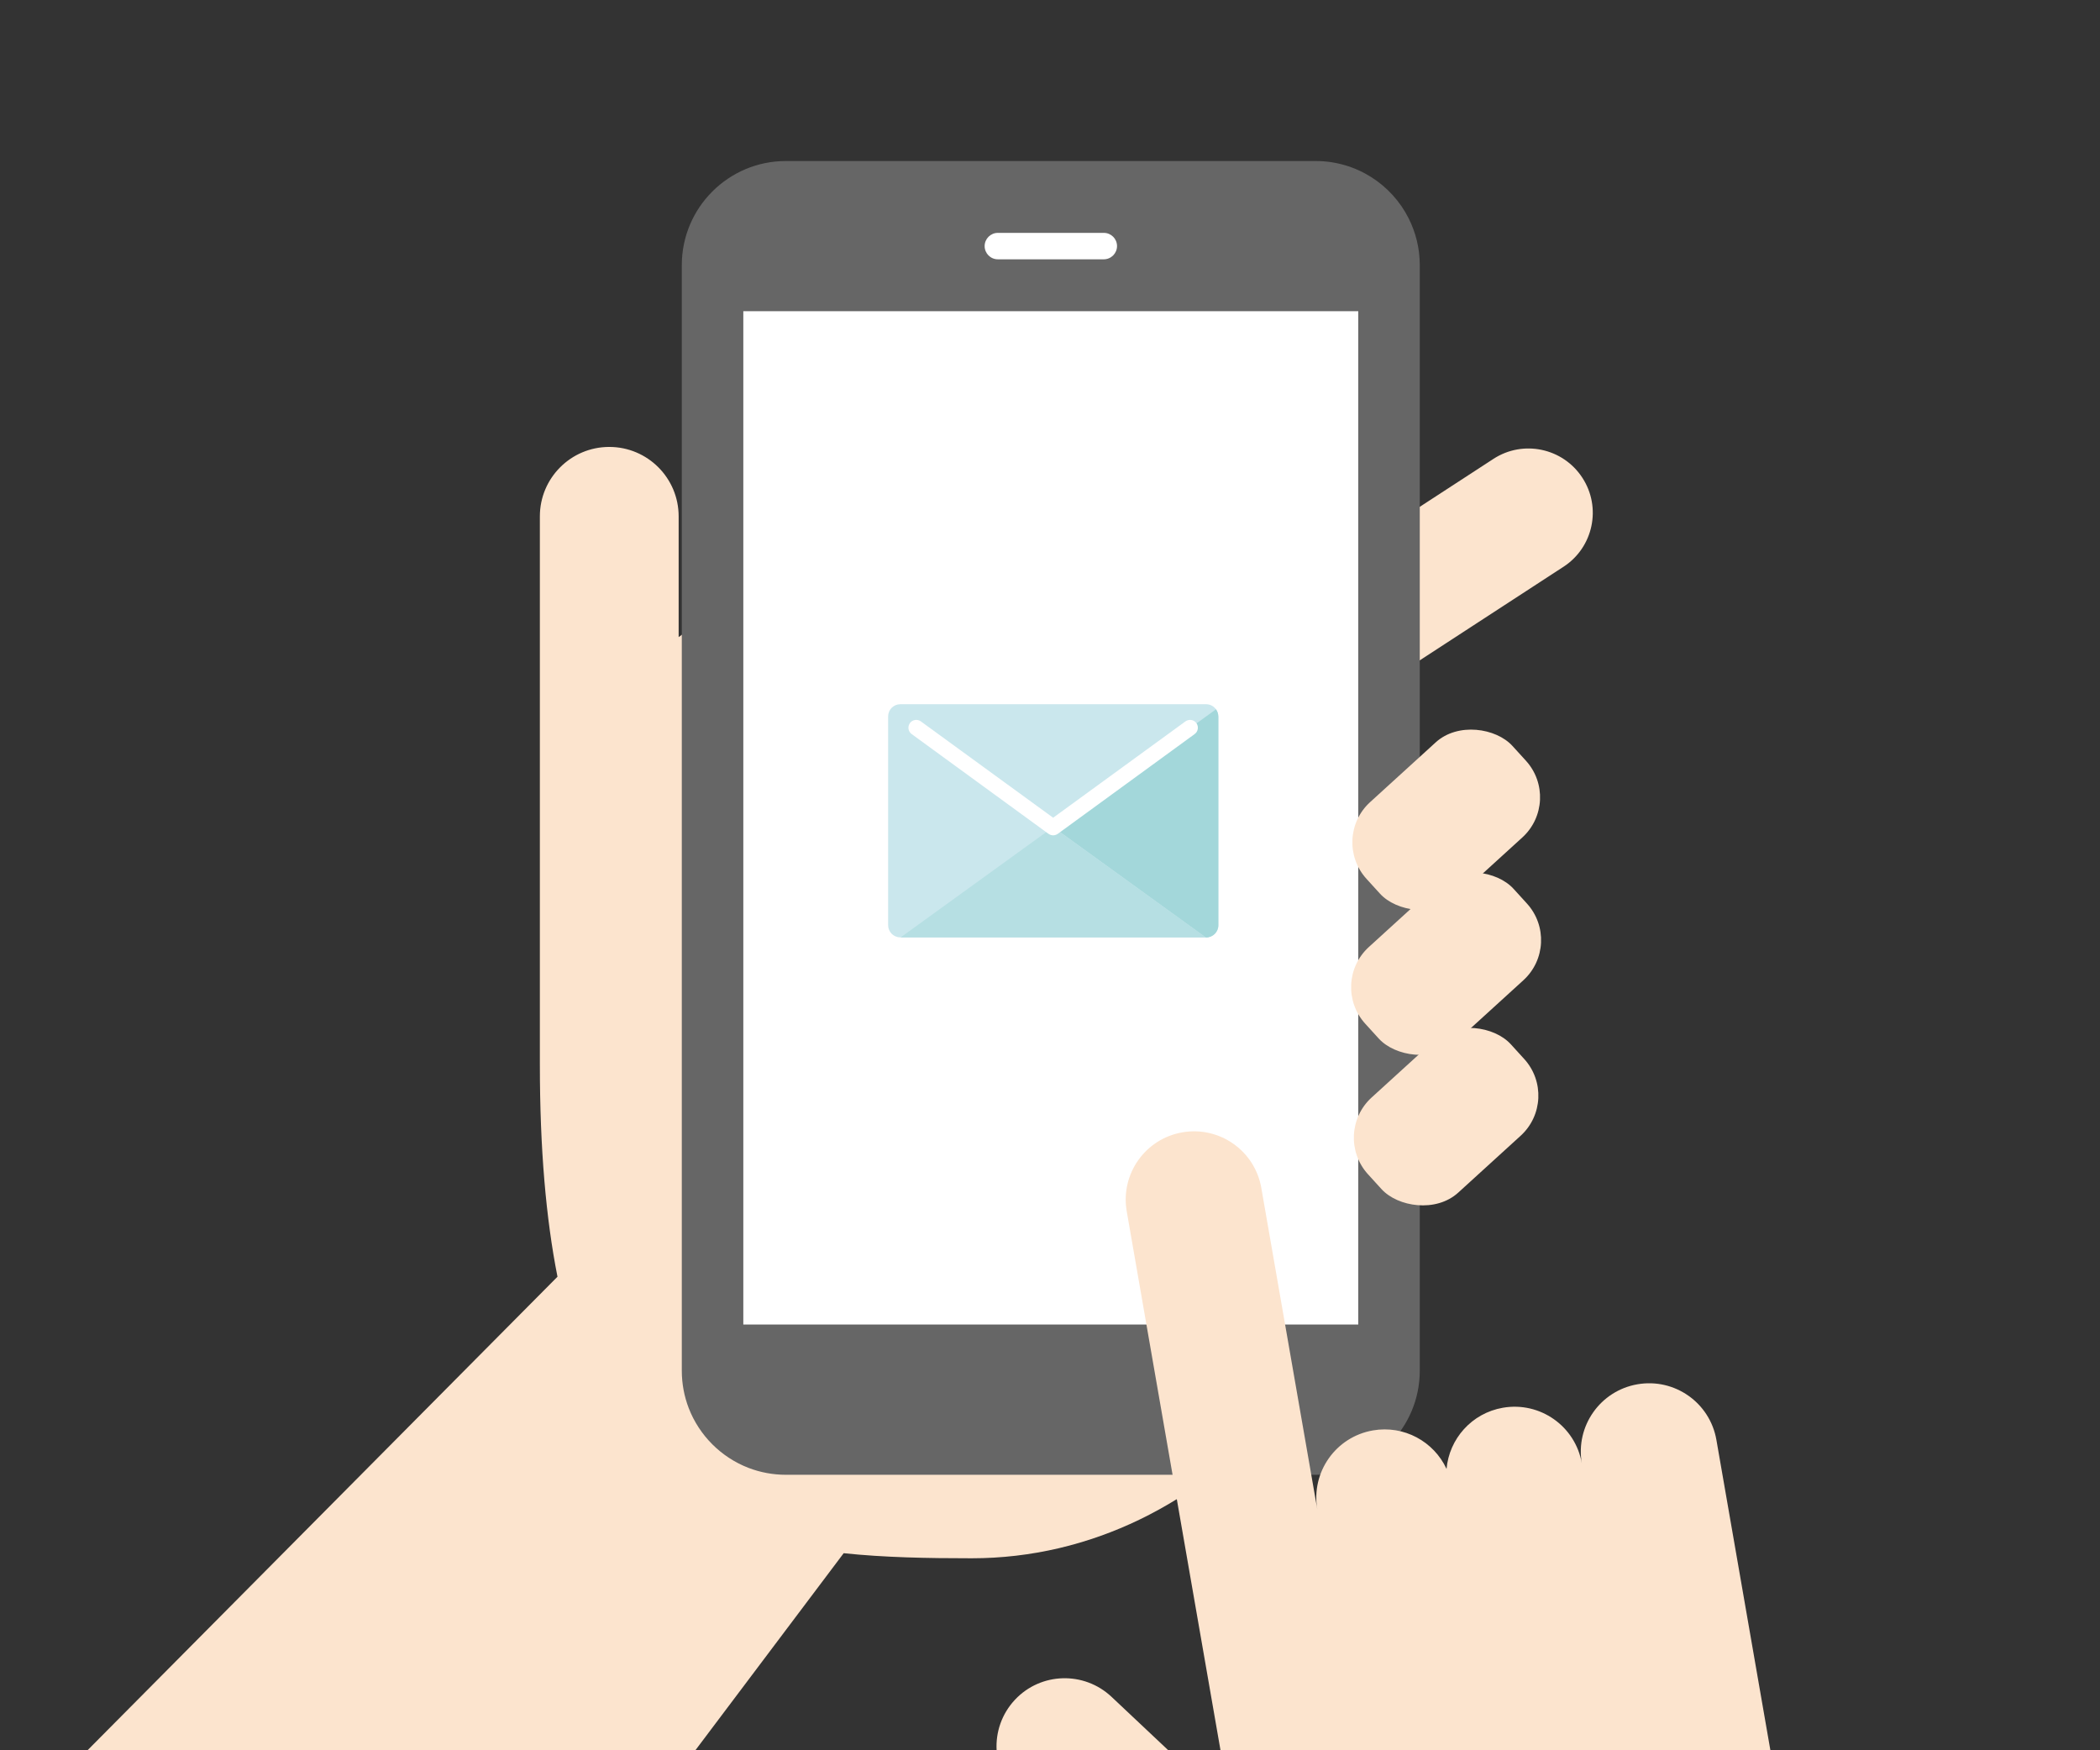
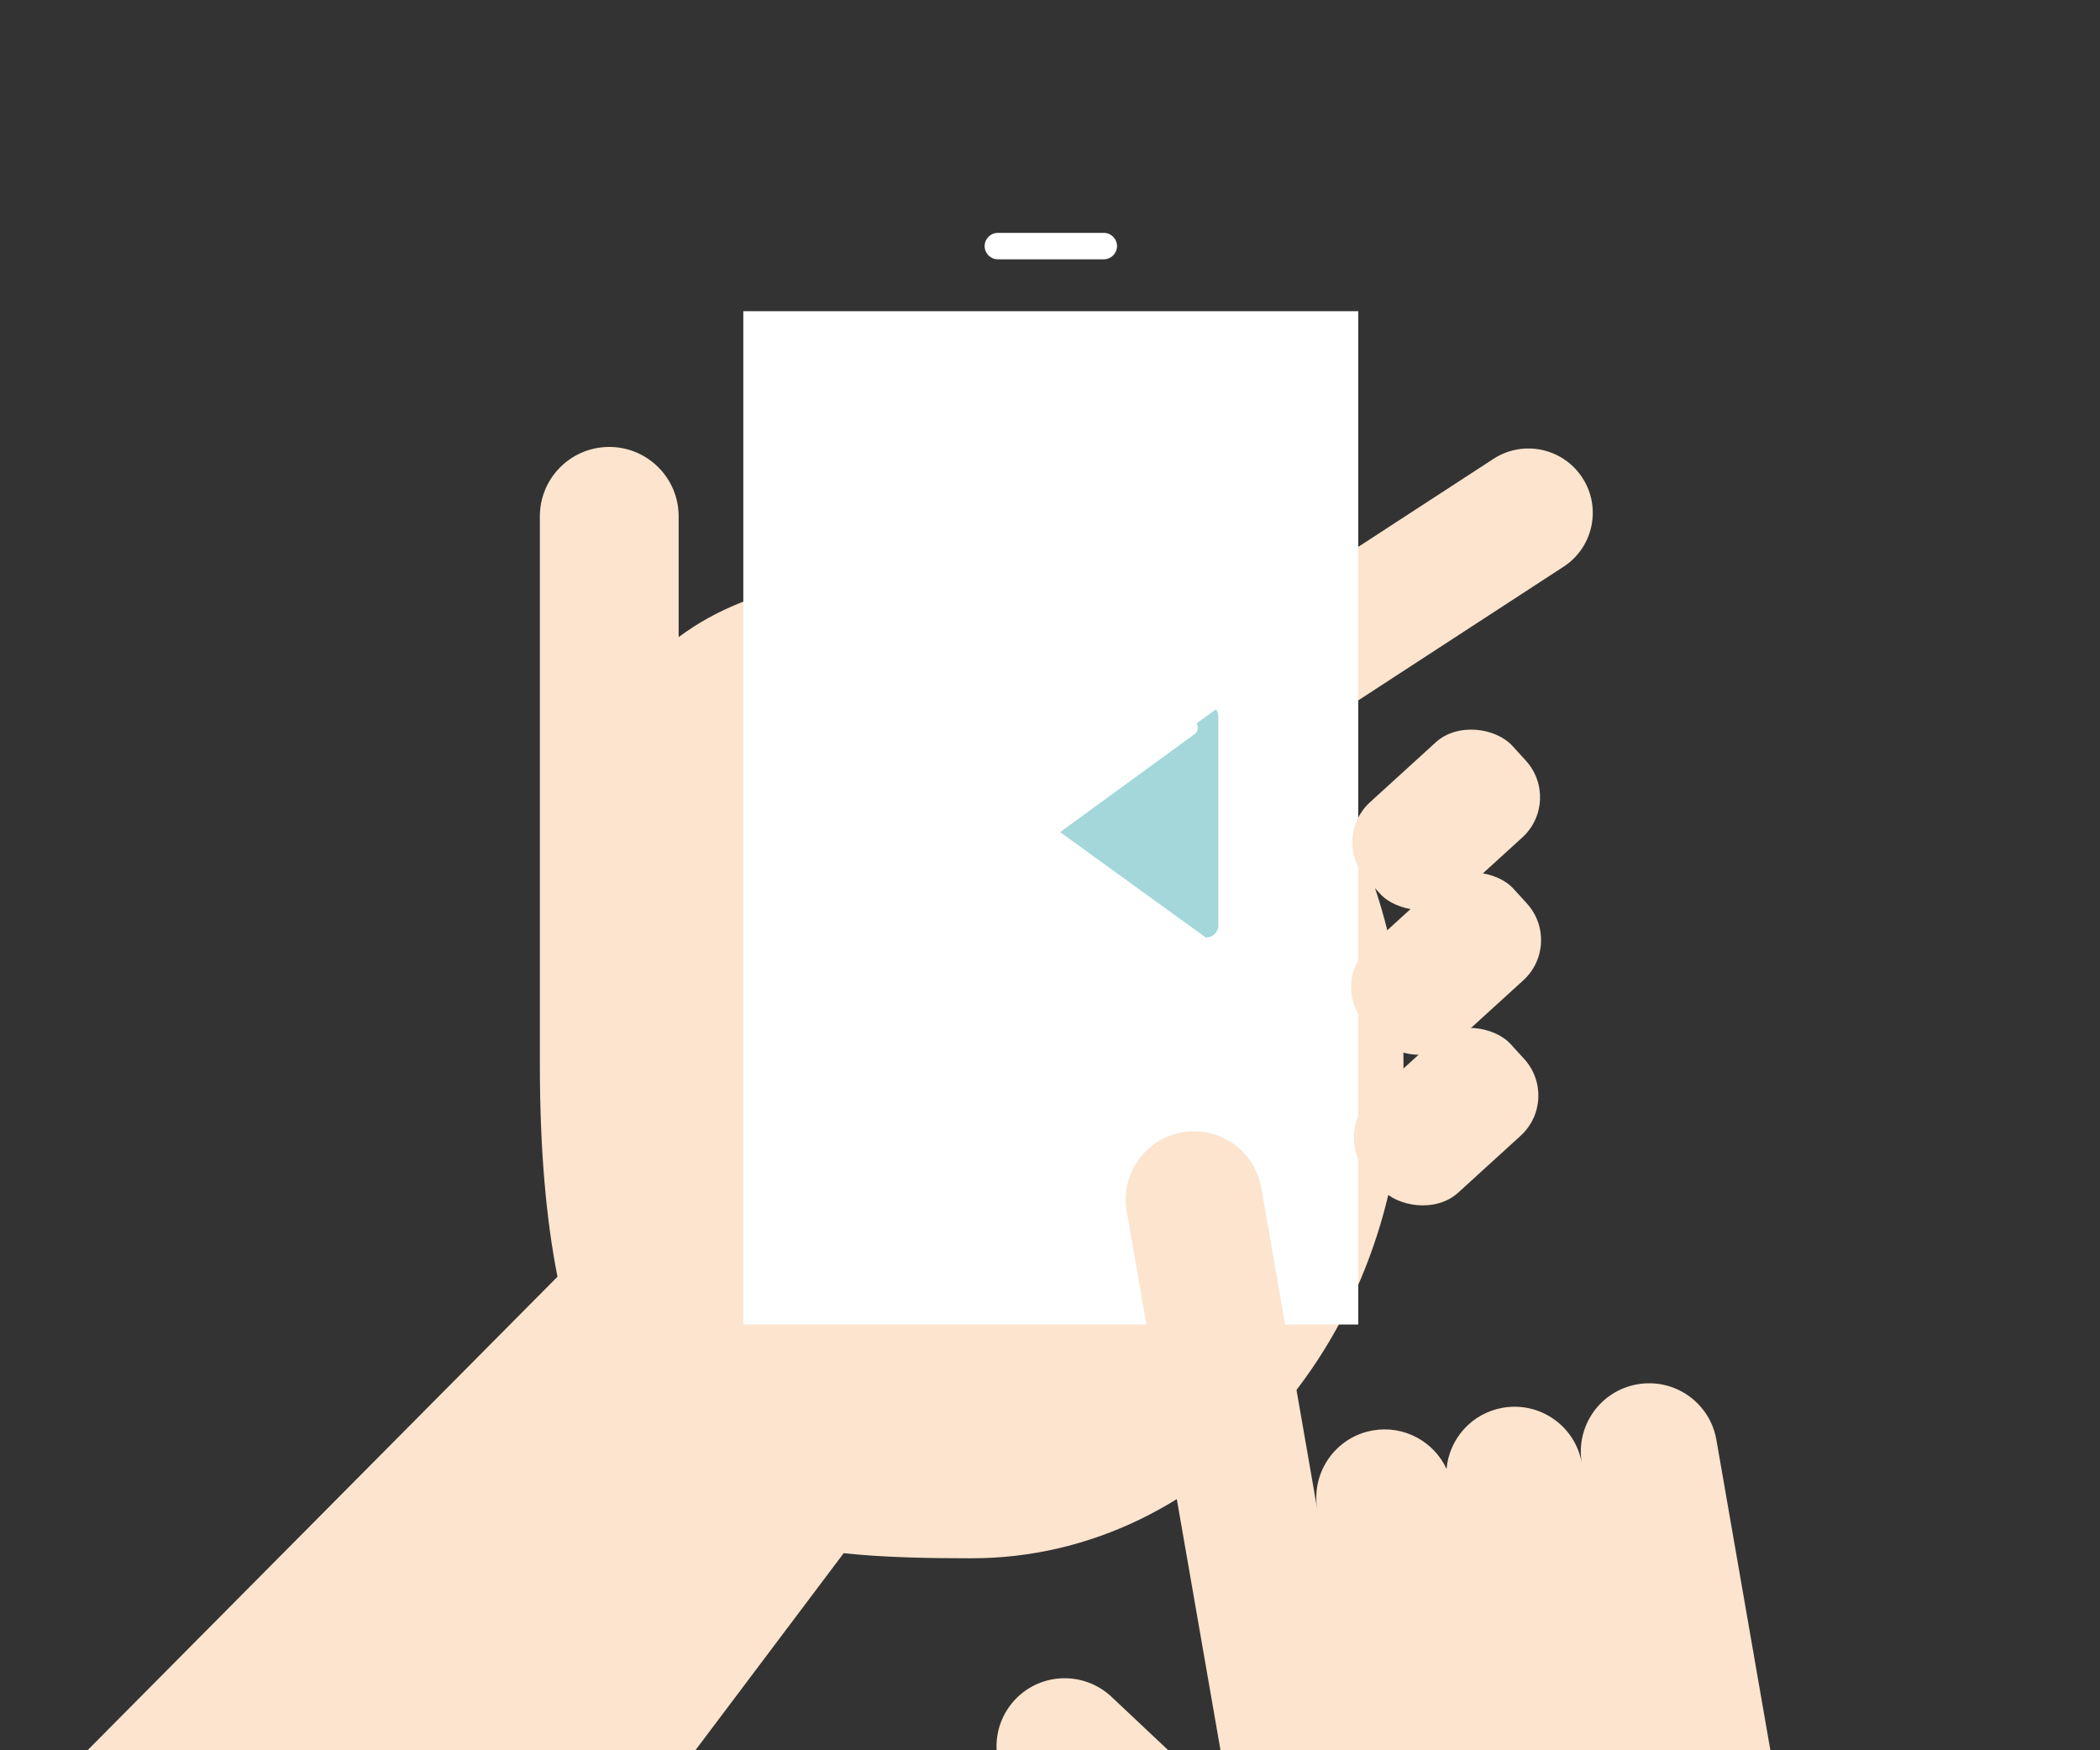
<svg xmlns="http://www.w3.org/2000/svg" id="Layer_2" data-name="Layer 2" version="1.1" viewBox="0 0 240 200">
  <rect x="0" y="0" width="240" height="200" fill="#333333" stroke="none" />
  <defs>
    <style>
      .cls-1 {
        fill: #cae7ed;
      }

      .cls-1, .cls-2, .cls-3, .cls-4, .cls-5, .cls-6 {
        stroke-width: 0px;
      }

      .cls-2 {
        fill: #666;
      }

      .cls-3 {
        fill: #a3d7da;
      }

      .cls-4 {
        fill: #fce4ce;
      }

      .cls-5 {
        fill: #b6dfe3;
      }

      .cls-6 {
        fill: #fff;
      }
    </style>
  </defs>
  <path class="cls-4" d="M63.72,145.88l-53.72,54.12h69.47l16.95-22.52c4.62.49,9.54.58,14.63.58,27.25,0,49.35-25.25,49.35-56.4,0-14.19-4.59-27.16-12.16-37.08l30.45-19.82c3.4-2.21,4.37-6.77,2.15-10.17-2.21-3.4-6.77-4.37-10.17-2.15l-33.18,21.59c-7.64-5.55-16.71-8.77-26.44-8.77-12.92,0-24.69.97-33.49,7.54v-13.8c0-4.38-3.55-7.93-7.93-7.93s-7.93,3.55-7.93,7.93v62.65c0,9.62.7,17.6,2.01,24.22Z" />
-   <path class="cls-2" d="M162.26,30.3v126.32c0,6.57-5.33,11.9-11.9,11.9h-60.54c-1.51,0-2.95-.28-4.28-.79-3.13-1.21-5.62-3.7-6.83-6.83-.51-1.33-.79-2.77-.79-4.28V30.3c0-6.57,5.33-11.9,11.9-11.9h60.54c4.66,0,8.69,2.68,10.64,6.57.8,1.6,1.26,3.41,1.26,5.32Z" />
  <rect class="cls-6" x="84.95" y="35.56" width="70.28" height="115.79" />
  <path class="cls-6" d="M126.15,29.63h-12.11c-.84,0-1.51-.68-1.51-1.51s.68-1.51,1.51-1.51h12.11c.84,0,1.51.68,1.51,1.51s-.68,1.51-1.51,1.51Z" />
  <rect class="cls-4" x="154" y="86.33" width="22.56" height="14.7" rx="6.21" ry="6.21" transform="translate(-19.99 135.72) rotate(-42.33)" />
  <rect class="cls-4" x="153.82" y="102.77" width="22.91" height="14.7" rx="6.21" ry="6.21" transform="translate(-31.07 140) rotate(-42.33)" />
  <rect class="cls-4" x="154.24" y="120.25" width="22.07" height="14.7" rx="6.21" ry="6.21" transform="translate(-42.84 144.56) rotate(-42.33)" />
-   <path class="cls-1" d="M139.24,81.86v23.86c0,.77-.63,1.39-1.4,1.39h-34.95c-.77,0-1.39-.63-1.39-1.39v-23.86c0-.77.63-1.39,1.39-1.39h34.95c.47,0,.88.23,1.13.58.17.23.26.51.26.81Z" />
  <path class="cls-3" d="M138.97,81.05l-18.61,13.46,17.45,12.62h.03c.77,0,1.4-.63,1.4-1.39v-23.86c0-.3-.1-.58-.26-.81Z" />
-   <polygon class="cls-5" points="102.92 107.12 137.81 107.12 120.36 94.51 102.92 107.12" />
  <path class="cls-6" d="M120.36,95.45c-.18,0-.37-.06-.53-.17l-15.64-11.4c-.4-.29-.49-.85-.2-1.25.29-.4.85-.49,1.25-.2l15.12,11.01,15.12-11.01c.4-.29.96-.2,1.25.2.29.4.2.96-.2,1.25l-15.64,11.4c-.16.11-.34.17-.53.17Z" />
  <path class="cls-4" d="M133.52,200l-6.49-6.11c-3.14-2.95-8.08-2.81-11.03.33-1.52,1.62-2.22,3.72-2.1,5.78h19.62Z" />
  <path class="cls-4" d="M139.5,200h62.83l-.16-.92-3.6-20.7-2.41-13.85c-.74-4.25-4.78-7.09-9.03-6.35-4.25.74-7.09,4.78-6.35,9.03-.74-4.25-4.78-7.09-9.03-6.35-3.56.62-6.13,3.56-6.43,6.99-1.45-3.13-4.86-5.02-8.42-4.4-4.25.74-7.09,4.78-6.35,9.03l-6.4-36.74c-.74-4.25-4.78-7.09-9.03-6.35-4.25.74-7.09,4.78-6.35,9.03l10.72,61.6Z" />
</svg>